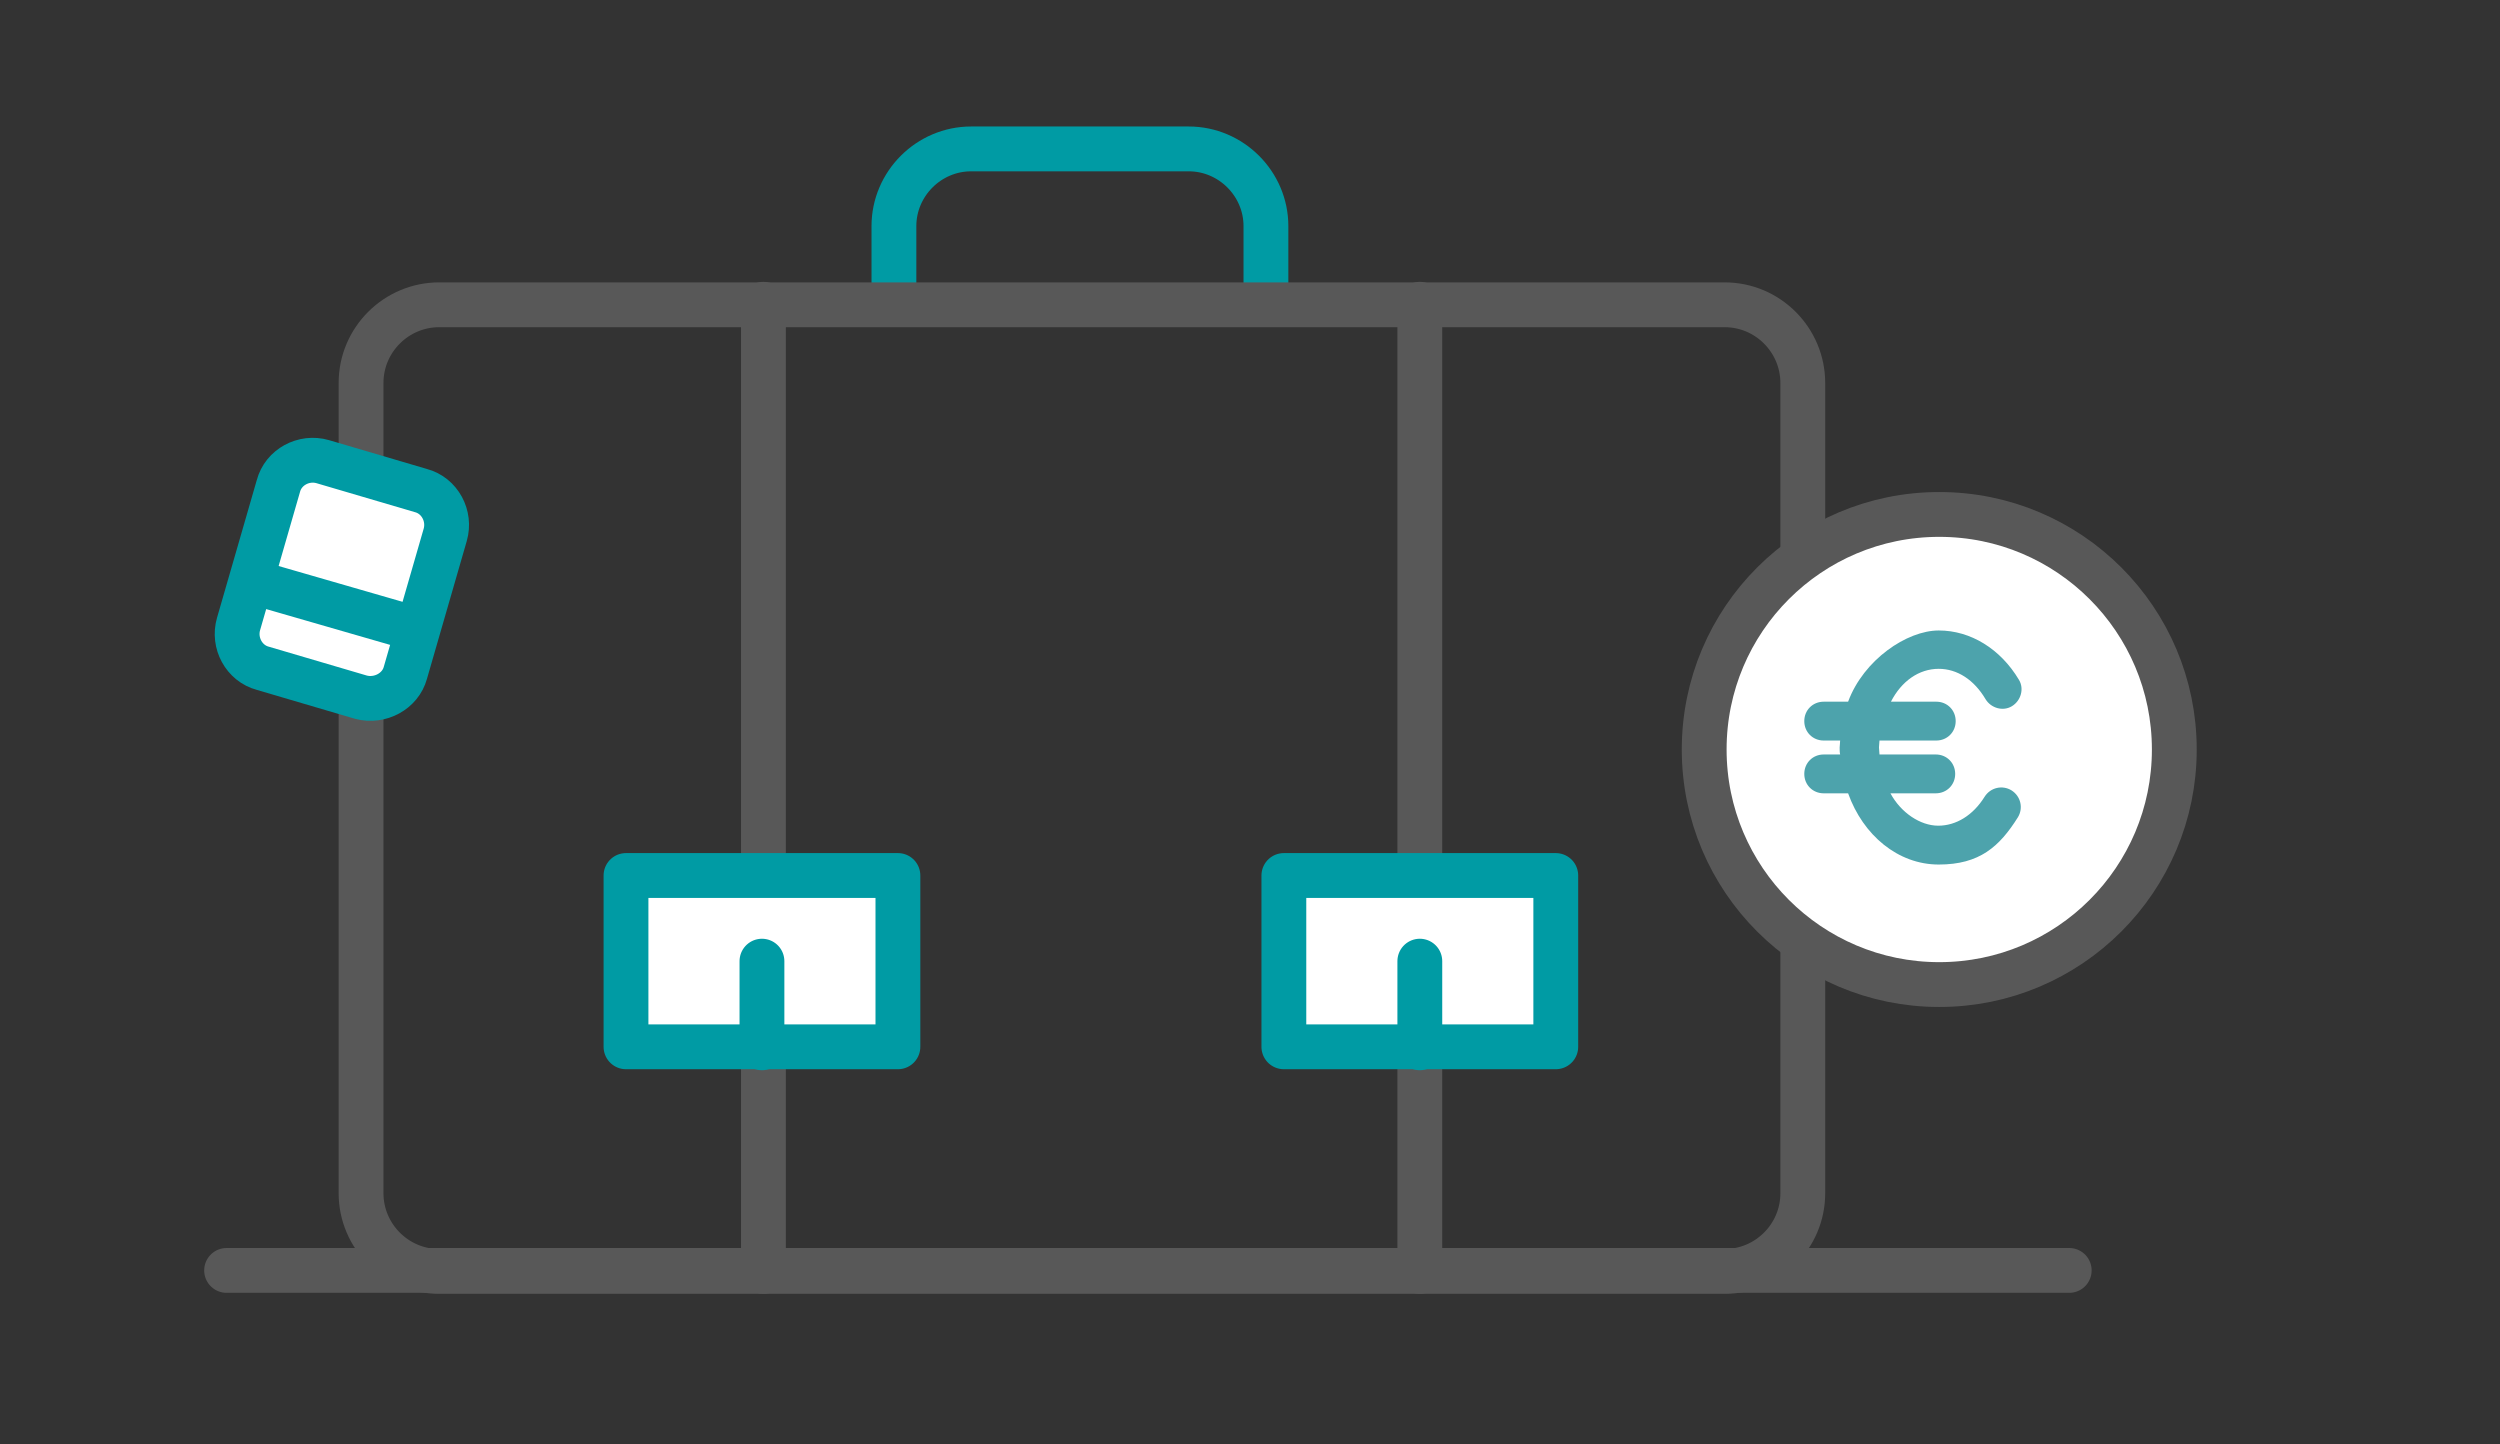
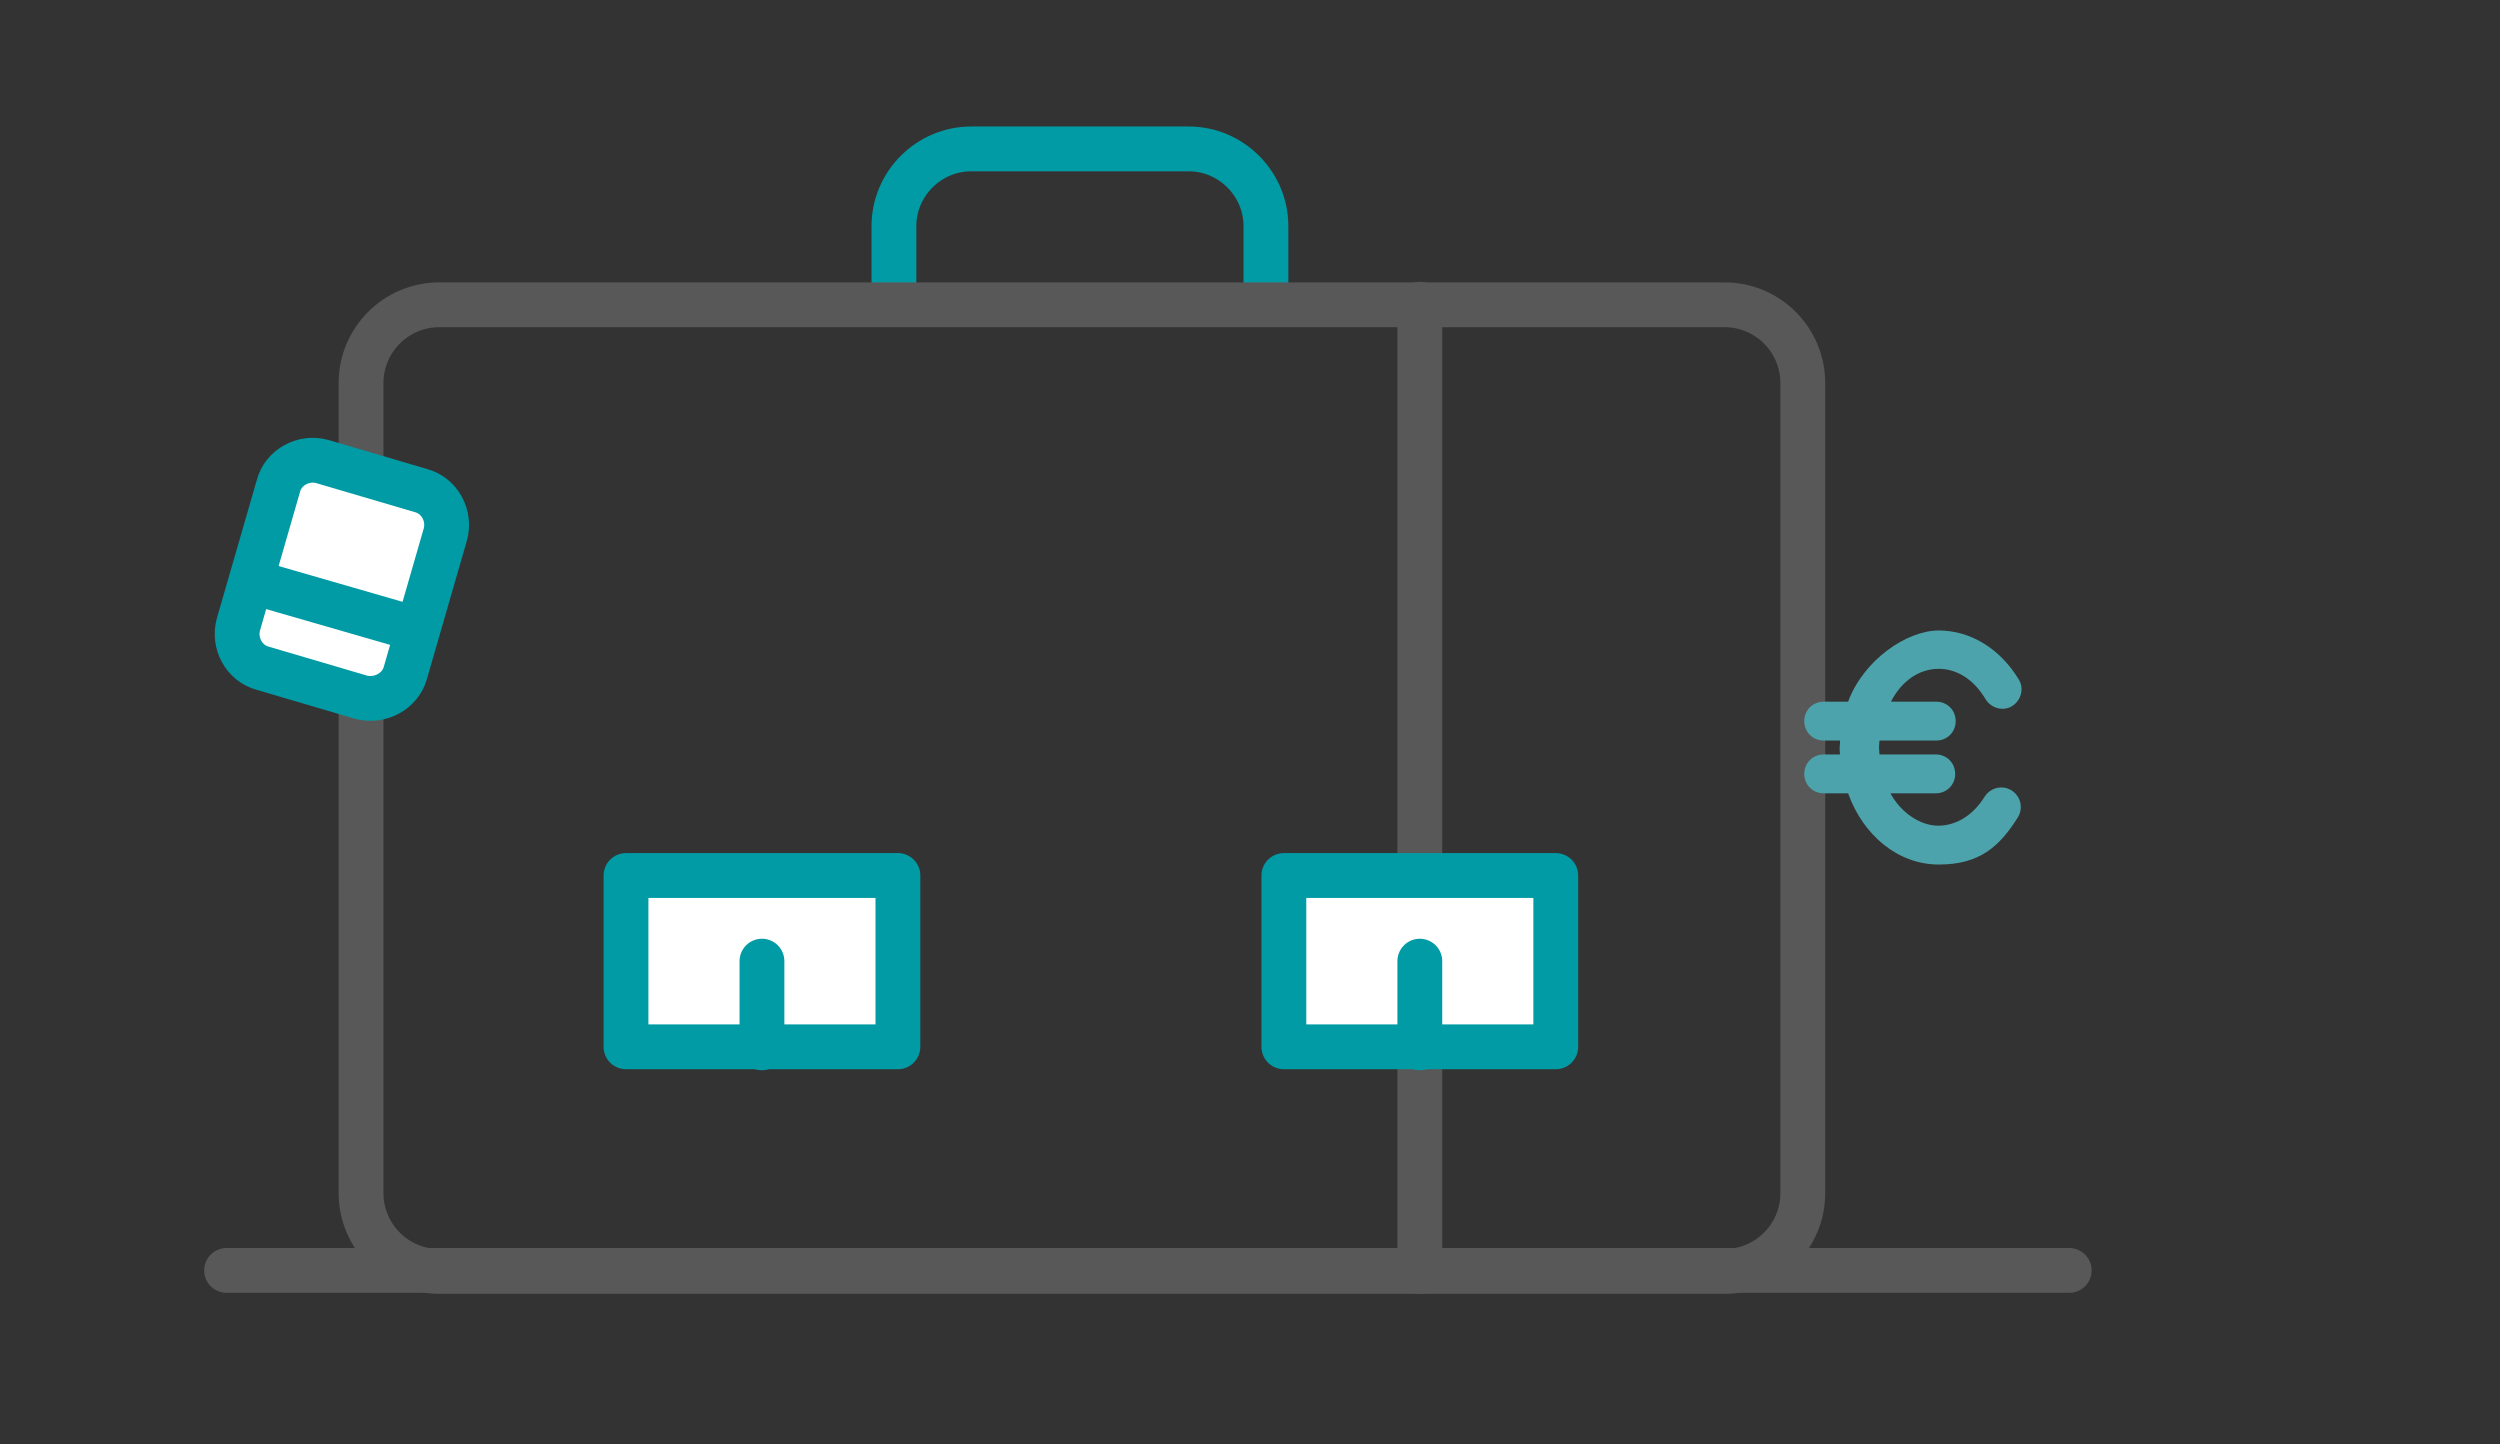
<svg xmlns="http://www.w3.org/2000/svg" id="ingombro" viewBox="0 0 502 290">
  <rect x="0" y="0" width="502" height="290" fill="#333333" stroke="none" />
-   <line x1="153.3" y1="61.1" x2="153.3" y2="255.3" style="fill: none; stroke: #585858; stroke-linecap: round; stroke-linejoin: round; stroke-width: 9px;" />
  <line x1="285.1" y1="61.1" x2="285.1" y2="255.3" style="fill: none; stroke: #585858; stroke-linecap: round; stroke-linejoin: round; stroke-width: 9px;" />
  <path d="M179.5,58.1v-12.7c0-8.5,7-15.5,15.5-15.5h43.7c8.5,0,15.5,7,15.5,15.5v12.7" style="fill: none; stroke: #009ba4; stroke-linecap: round; stroke-linejoin: round; stroke-width: 9px;" />
  <path d="M346.3,255.3H88.2c-8.7,0-15.7-7.1-15.7-15.7V76.9c0-8.7,7.1-15.7,15.7-15.7h258.1c8.7,0,15.7,7.1,15.7,15.7v162.7c0,8.7-7.1,15.7-15.7,15.7Z" style="fill: none; stroke: #585858; stroke-linecap: round; stroke-linejoin: round; stroke-width: 9px;" />
  <g>
    <path d="M72.5,140l-19.7-5.8c-3.8-1-6-5.1-4.9-8.9l8-27.7c1-3.8,5.1-6,8.9-4.9l19.7,5.8c3.8,1,6,5.1,4.9,8.9l-8,27.7c-1,3.7-5.1,5.9-8.9,4.9h0Z" style="fill: #fff;" />
    <line x1="52" y1="117.2" x2="83.5" y2="126.3" style="fill: none; stroke: #009ba4; stroke-linecap: round; stroke-linejoin: round; stroke-width: 9px;" />
    <path d="M72.5,140l-19.7-5.8c-3.8-1-6-5.1-4.9-8.9l8-27.7c1-3.8,5.1-6,8.9-4.9l19.7,5.8c3.8,1,6,5.1,4.9,8.9l-8,27.7c-1,3.7-5.1,5.9-8.9,4.9h0Z" style="fill: none; stroke: #009ba4; stroke-linecap: round; stroke-linejoin: round; stroke-width: 9px;" />
  </g>
  <line x1="45.5" y1="255.1" x2="415.5" y2="255.1" style="fill: none; stroke: #585858; stroke-linecap: round; stroke-linejoin: round; stroke-width: 9px;" />
  <g>
-     <circle cx="389.4" cy="150.5" r="47.2" style="fill: #fff; stroke: #585858; stroke-linecap: round; stroke-linejoin: round; stroke-width: 9px;" />
    <path d="M389.3,134.3c3.7,0,7.1,2.2,9.4,6.1,1.1,1.8,3.5,2.5,5.3,1.4s2.5-3.5,1.4-5.3c-3.7-6.2-9.7-9.9-16.1-9.9s-15.1,5.9-18.2,14.3h-4.9c-2.2,0-3.9,1.7-3.9,3.9s1.7,3.9,3.9,3.9h3.3c0,.5-.1,1-.1,1.4s0,1,.1,1.4h-3.3c-2.2,0-3.9,1.7-3.9,3.9s1.7,3.9,3.9,3.9h4.9c3,8.4,10,14.3,18.2,14.3s12.2-3.6,15.9-9.5c1.1-1.8.6-4.2-1.3-5.4-1.8-1.1-4.2-.6-5.4,1.3-2.3,3.7-5.7,5.8-9.3,5.8s-7.5-2.6-9.6-6.5h9.1c2.2,0,3.9-1.7,3.9-3.9s-1.7-3.9-3.9-3.9h-11.3c0-.5-.1-.9-.1-1.4s.1-1,.1-1.4h11.4c2.2,0,3.9-1.7,3.9-3.9s-1.7-3.9-3.9-3.9h-9.1c2.1-4.1,5.6-6.6,9.6-6.6Z" style="fill: #4da3ac;" />
  </g>
  <rect x="125.7" y="175.8" width="54.6" height="34.4" style="fill: #fff; stroke: #009ba4; stroke-linecap: round; stroke-linejoin: round; stroke-width: 9px;" />
  <line x1="153" y1="210.4" x2="153" y2="193" style="fill: none; stroke: #009ba4; stroke-linecap: round; stroke-linejoin: round; stroke-width: 9px;" />
  <rect x="257.8" y="175.8" width="54.6" height="34.4" style="fill: #fff; stroke: #009ba4; stroke-linecap: round; stroke-linejoin: round; stroke-width: 9px;" />
  <line x1="285.1" y1="210.4" x2="285.1" y2="193" style="fill: none; stroke: #009ba4; stroke-linecap: round; stroke-linejoin: round; stroke-width: 9px;" />
</svg>